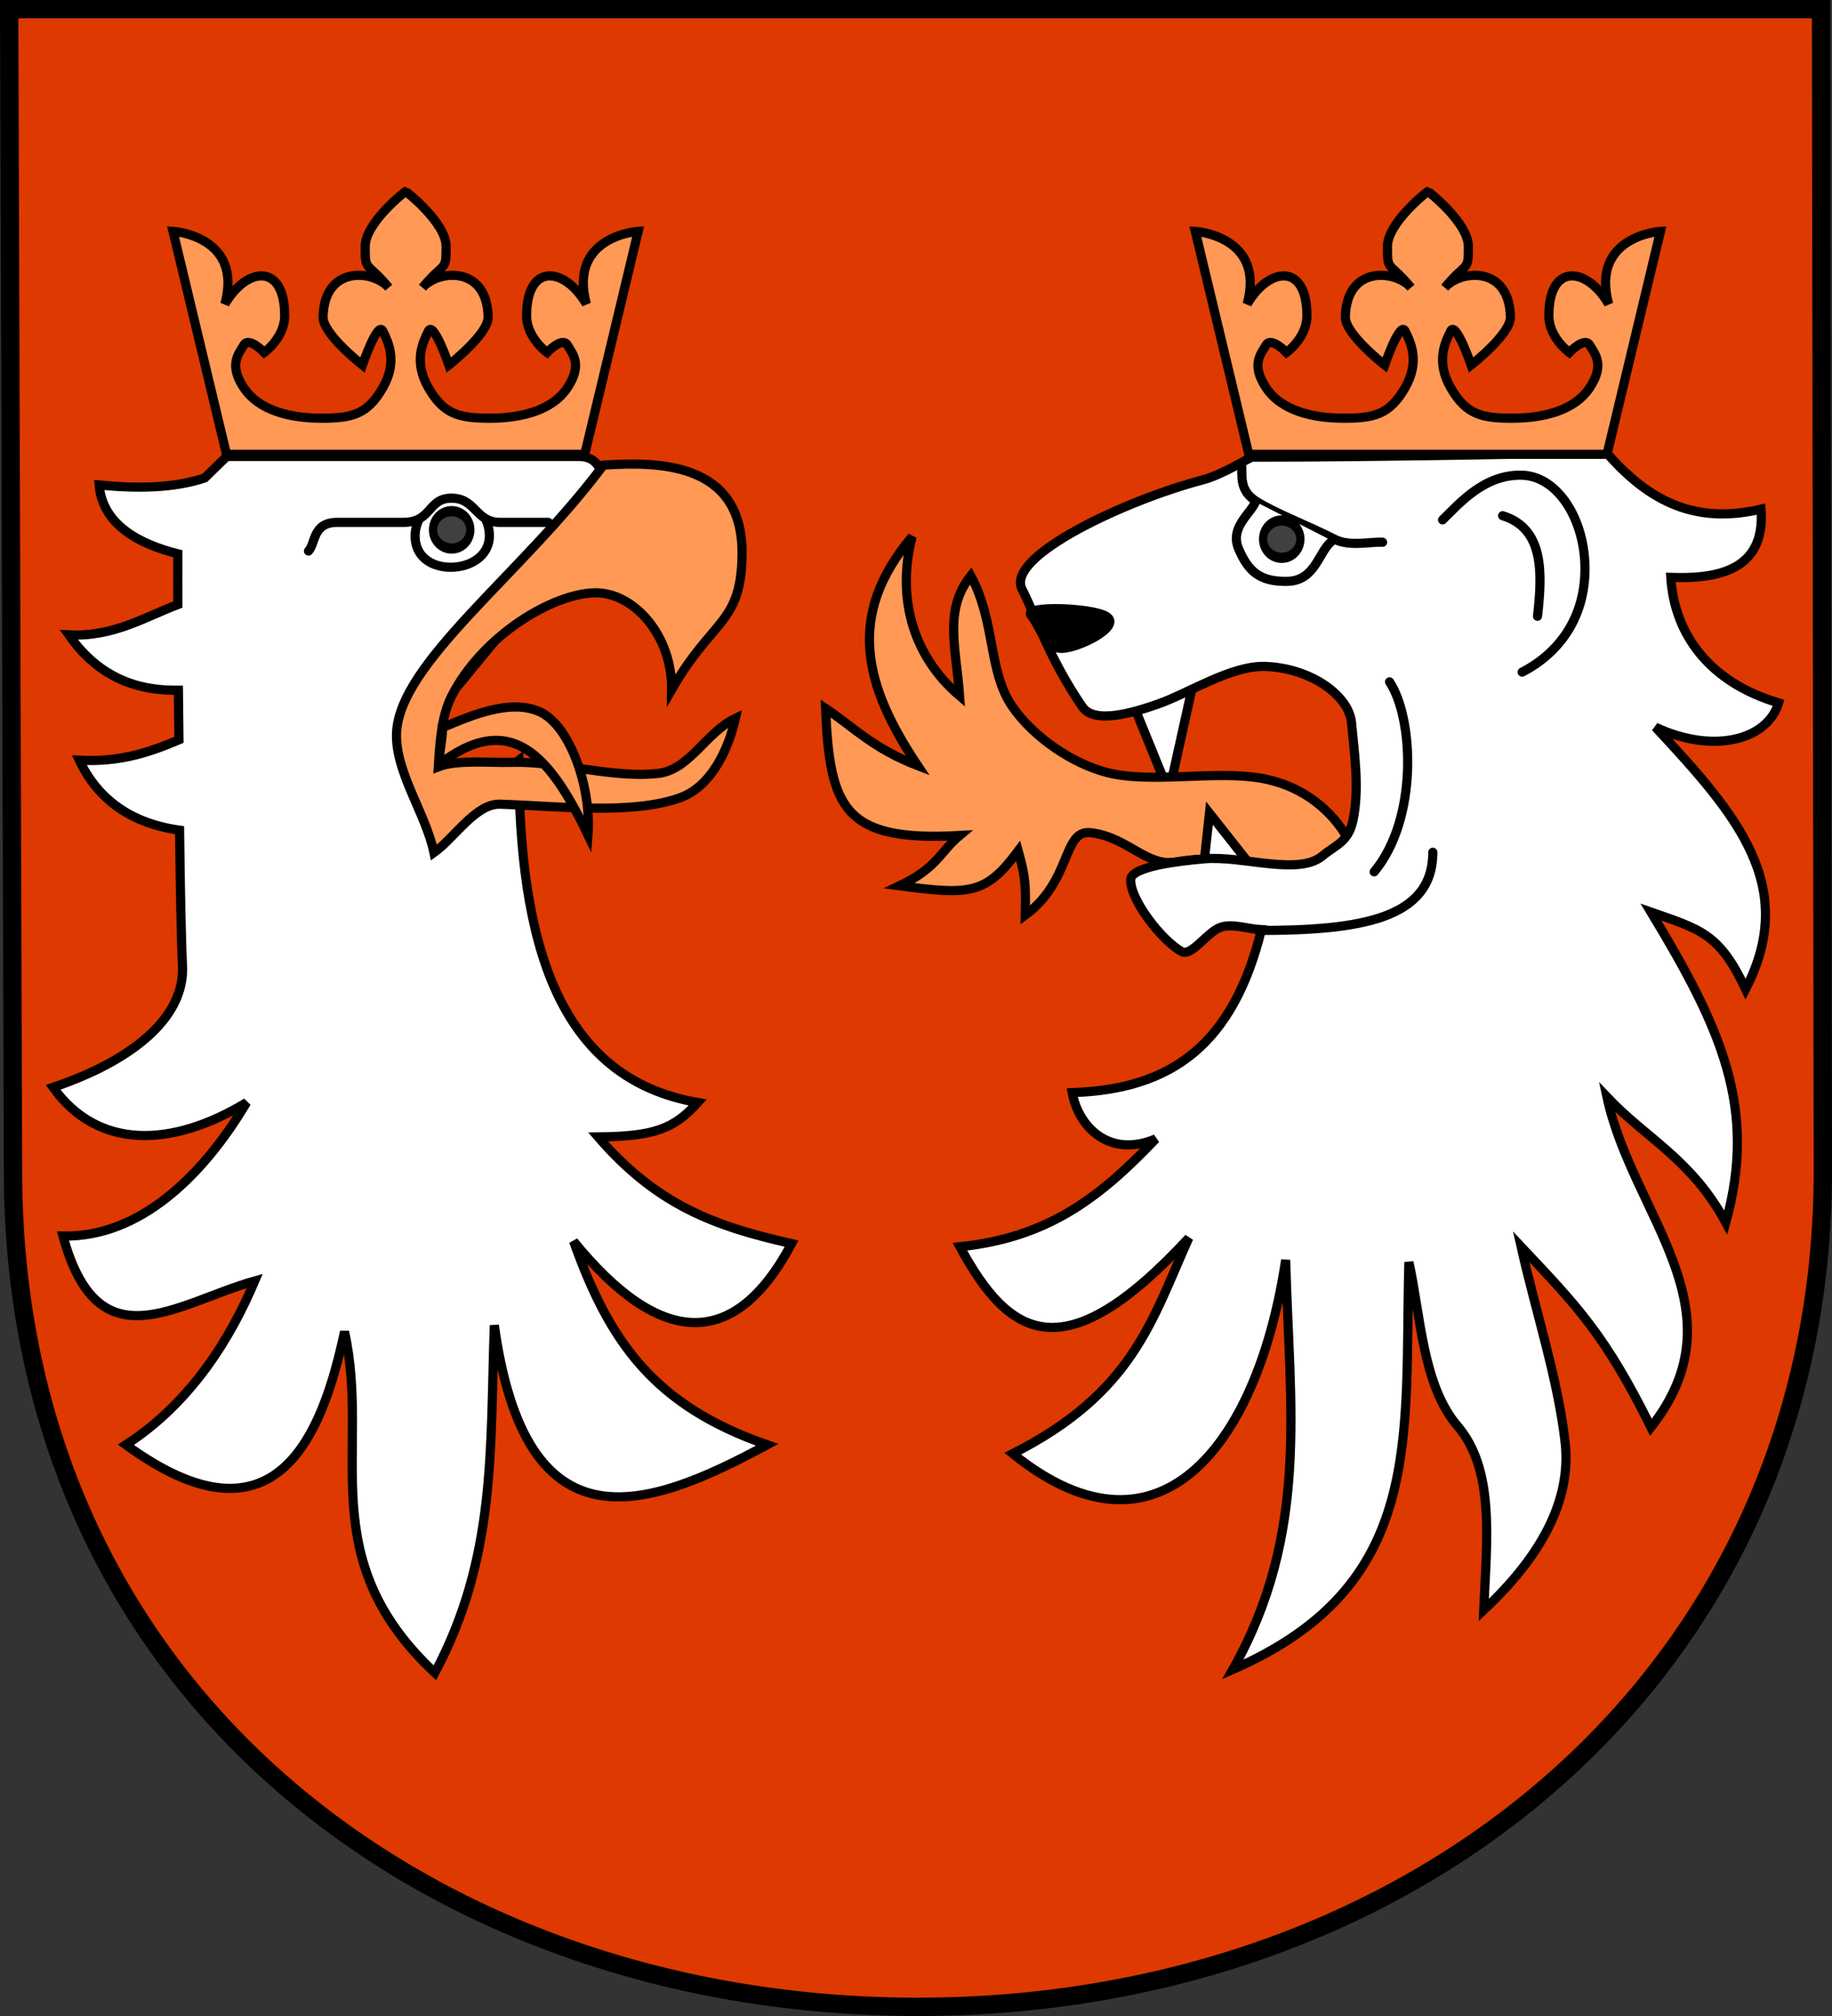
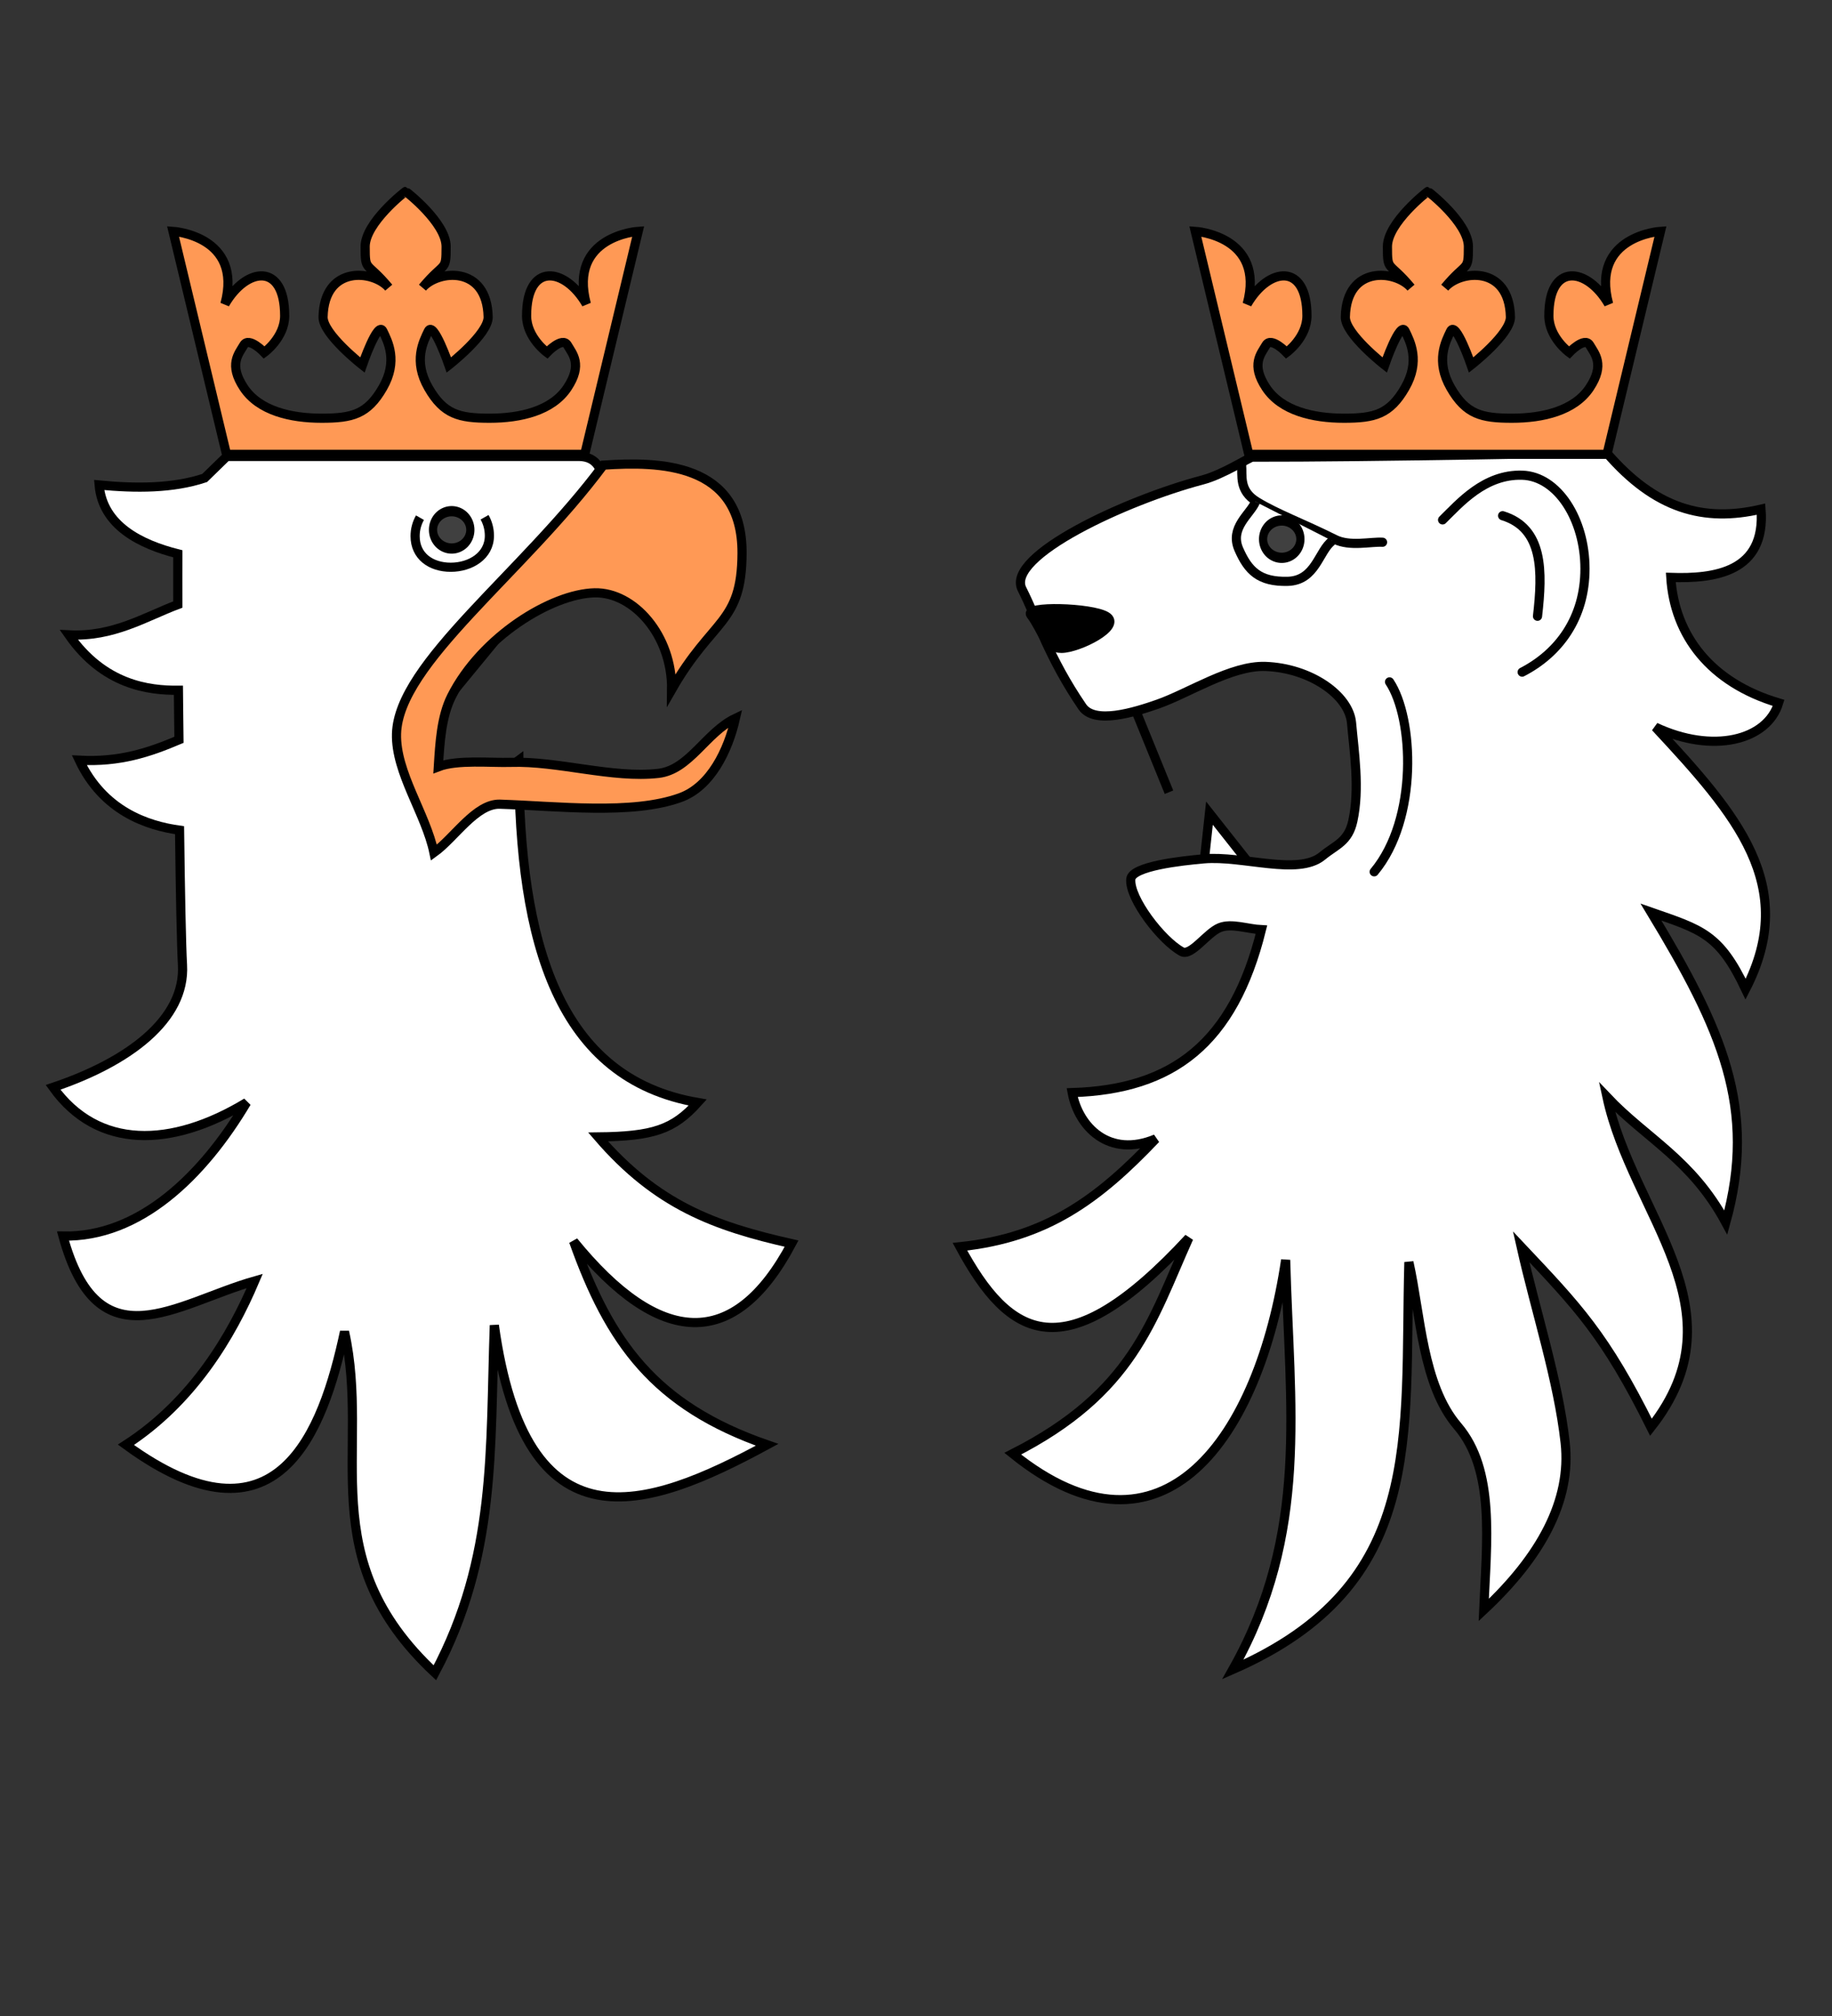
<svg xmlns="http://www.w3.org/2000/svg" version="1.0" width="750" height="825" id="svg2">
  <rect width="100%" height="100%" fill="#333333" stroke="none" />
  <defs id="defs4">
    <marker markerUnits="strokeWidth" refX="0" refY="5" markerWidth="4" markerHeight="3" orient="auto" viewBox="0 0 10 10" id="ArrowEnd">
      <path d="M 0,0 L 10,5 L 0,10 L 0,0 z " id="path7" />
    </marker>
    <marker markerUnits="strokeWidth" refX="10" refY="5" markerWidth="4" markerHeight="3" orient="auto" viewBox="0 0 10 10" id="ArrowStart">
      <path d="M 10,0 L 0,5 L 10,10 L 10,0 z " id="path10" />
    </marker>
  </defs>
  <g transform="translate(-212.542,269.397)" id="layer1">
-     <path d="M 216.292,-265.647 L 217.864,209.733 C 217.864,424.371 390.388,551.853 588.328,551.853 C 792.722,551.853 958.792,415.391 958.792,209.733 L 958.057,-265.647 L 216.292,-265.647 z " style="fill:#de3900;fill-opacity:1;stroke:#000000;stroke-width:7.5;stroke-miterlimit:4;stroke-dasharray:none;stroke-opacity:1" id="path5974" />
    <g transform="translate(11.513,148.724)" id="g3345" />
    <g transform="matrix(1.119,0,0,1.119,-68.934,5.215)" id="g4371">
      <path d="M 322.997,-227.214 L 314.893,-219.324 C 303.255,-215.454 289.765,-215.473 276.296,-216.765 C 277.57,-201.895 291.477,-195.038 305.084,-191.602 C 305.056,-185.522 305.071,-181.25 305.084,-173.049 C 293.121,-168.546 281.491,-161.103 265.207,-161.96 C 277.981,-143.631 294.374,-141.591 305.297,-141.702 C 305.332,-135.514 305.461,-129.834 305.51,-123.576 C 294.562,-118.945 283.862,-115.333 269.045,-116.112 C 277.824,-97.521 293.842,-92.176 305.724,-90.523 C 306.003,-67.693 306.394,-48.156 306.79,-41.263 C 307.935,-21.307 287.045,-5.756 259.449,3.519 C 275.781,26.267 302.642,25.769 330.247,9.063 C 314.319,35.855 291.08,58.482 263.074,57.897 C 275.982,105.207 304.221,82.564 333.232,74.317 C 324.76,94.268 310.681,118.314 286.105,134.239 C 341.492,174.682 358.19,129.724 366.072,92.869 C 375.749,136.6 354.022,175.498 399.126,217.619 C 421.679,175.298 419.258,136.065 420.877,90.524 C 432.389,173.474 476.152,158.378 520.676,134.239 C 479.384,119.919 462.99,96.682 449.878,59.816 C 481.311,98.467 508.667,100.12 529.633,60.669 C 501.362,54.319 480.267,46.511 458.835,21.645 C 478.978,21.439 486.429,18.932 495.3,9.063 C 444.548,0.359 429.858,-48.63 429.833,-116.112 L 399.552,-93.508 L 389.956,-121.87 L 463.953,-211.86 C 459.927,-216.96 461.673,-226.945 452.011,-227.214 L 322.997,-227.214 z " transform="translate(11.513,148.724)" style="fill:#ffffff;fill-rule:evenodd;stroke:#000000;stroke-width:3.351;stroke-linecap:butt;stroke-linejoin:miter;stroke-miterlimit:4;stroke-dasharray:none;stroke-opacity:1" id="path6191" />
-       <path d="M 440.652,-203.096 L 422.938,-203.096 C 414.024,-203.096 414.081,-211.953 405.224,-211.953 C 396.367,-211.953 398.209,-203.096 387.51,-203.096 L 363.355,-203.096 C 354.313,-203.096 355.505,-195.246 352.888,-192.629" transform="translate(11.513,148.724)" style="fill:#ffffff;fill-rule:evenodd;stroke:#000000;stroke-width:3.351;stroke-linecap:round;stroke-linejoin:miter;stroke-miterlimit:4;stroke-dasharray:none;stroke-opacity:1" id="path2214" />
      <path d="M 417.309,-204.965 C 418.434,-202.986 419.079,-200.684 419.079,-198.228 C 419.079,-190.84 412.128,-186.684 404.933,-186.684 C 397.739,-186.684 391.9,-190.681 391.9,-198.069 C 391.9,-200.528 392.547,-202.832 393.675,-204.813" transform="translate(11.513,148.724)" style="fill:none;fill-opacity:0.749;stroke:#000000;stroke-width:3.351;stroke-miterlimit:4;stroke-opacity:1" id="path3189" />
      <path d="M 38.466 52.367 A 1.18 0.944 0 1 1  36.106,52.367 A 1.18 0.944 0 1 1  38.466 52.367 z" transform="matrix(5.783,0,0,7.229,201.166,-430.195)" style="fill:#000000;fill-opacity:0.749;stroke:#000000;stroke-width:0.518;stroke-miterlimit:4;stroke-dasharray:none;stroke-opacity:1" id="path2216" />
-       <path d="M 650.85,-145.782 L 667.704,-104.415 L 678.939,-154.975 L 650.85,-145.782 z " transform="translate(11.513,148.724)" style="fill:#ffffff;fill-rule:evenodd;stroke:#000000;stroke-width:3.351;stroke-linecap:butt;stroke-linejoin:miter;stroke-miterlimit:4;stroke-dasharray:none;stroke-opacity:1" id="path3209" />
-       <path d="M 735.628,-80.922 C 734.606,-87.051 724.534,-105.483 701.41,-109.522 C 684.571,-112.463 661.223,-107.52 645.232,-111.565 C 632.283,-114.84 618.109,-124.626 610.504,-135.568 C 601.426,-148.629 604.376,-166.551 595.183,-183.575 C 585.139,-170.977 589.906,-156.848 591.097,-139.654 C 573.052,-154.975 568.286,-176.936 573.733,-197.875 C 549.39,-169.105 556.199,-143.399 575.776,-114.118 C 559.433,-120.417 552.284,-128.248 542.069,-135.057 C 543.602,-98.627 548.709,-86.2 591.097,-88.583 C 583.777,-82.455 583.096,-76.837 569.137,-70.198 C 594.843,-66.793 600.631,-66.963 612.547,-82.965 C 615.441,-72.581 615.271,-69.857 615.101,-59.473 C 632.294,-72.07 628.672,-90.844 639.104,-89.604 C 652.687,-87.99 659.469,-77.026 670.257,-78.88 C 696.85,-83.449 712.816,-72.07 734.096,-68.665 C 734.606,-72.751 735.117,-76.837 735.628,-80.922 z " transform="translate(11.513,148.724)" style="fill:#ff9955;fill-rule:evenodd;stroke:#000000;stroke-width:3.351;stroke-linecap:butt;stroke-linejoin:miter;stroke-miterlimit:4;stroke-dasharray:none;stroke-opacity:1" id="path3213" />
+       <path d="M 650.85,-145.782 L 667.704,-104.415 L 650.85,-145.782 z " transform="translate(11.513,148.724)" style="fill:#ffffff;fill-rule:evenodd;stroke:#000000;stroke-width:3.351;stroke-linecap:butt;stroke-linejoin:miter;stroke-miterlimit:4;stroke-dasharray:none;stroke-opacity:1" id="path3209" />
      <path d="M 705.496,-67.644 L 682.514,-96.754 L 679.45,-68.665 L 705.496,-67.644 z " transform="translate(11.513,148.724)" style="fill:#ffffff;fill-rule:evenodd;stroke:#000000;stroke-width:3.351;stroke-linecap:butt;stroke-linejoin:miter;stroke-miterlimit:4;stroke-dasharray:none;stroke-opacity:1" id="path3211" />
      <path d="M 701.529,-54.139 C 691.251,-12.609 669.155,4.297 632.284,5.444 C 634.603,17.975 645.787,29.521 662.881,22.353 C 641.948,44.369 622.986,58.505 591.22,61.807 C 609.283,95.206 629.317,107.922 674.958,58.586 C 661.366,88.828 654.669,115.131 610.544,137.493 C 665.493,181.835 700.744,131.624 710.386,66.638 C 711.824,120.498 719.172,166.48 691.062,216.401 C 761.78,185.462 753.703,131.87 755.476,67.443 C 759.77,86.767 760.414,112.344 773.283,127.386 C 787.109,143.545 783.93,169.609 782.852,194.661 C 803.617,175.248 815.01,154.748 812.643,133.467 C 810.087,110.482 801.908,85.694 796.54,61.807 C 817.3,83.815 827.225,94.004 844.045,127.831 C 878.075,84.618 837.249,50.268 827.942,7.055 C 842.435,22.353 858.898,29.772 871.421,52.95 C 882.979,11.167 869.914,-17.812 844.045,-60.58 C 862.481,-54.141 869.097,-52.627 878.668,-32.399 C 898.197,-70.247 875.373,-96.276 845.655,-128.215 C 866.595,-118.363 886.55,-123.285 890.745,-137.072 C 865.775,-144.49 852.624,-161.759 851.292,-182.967 C 867.22,-182.422 886.104,-184.833 884.304,-207.927 C 863.455,-203.086 845.642,-207.861 827.749,-228.629 C 827.749,-228.629 740.523,-226.844 698.207,-226.955 C 697.201,-226.957 687.557,-220.604 679.976,-218.61 C 651.945,-211.237 607.857,-190.757 613.933,-178.687 C 619.761,-167.109 623.78,-153.551 636.003,-135.641 C 640.453,-129.121 654.993,-133.622 663.581,-136.626 C 674.978,-140.612 690.508,-150.858 702.979,-150.415 C 719.304,-149.835 733.599,-139.948 734.497,-129.732 C 735.414,-119.302 737.565,-105.761 734.972,-93.916 C 733.288,-86.225 728.874,-85.254 723.772,-81.068 C 714.881,-73.774 694.725,-81.308 680.435,-80.047 C 672.4,-79.338 654.129,-77.37 653.732,-72.605 C 653.144,-65.551 664.97,-50.16 672.373,-46.121 C 675.804,-44.25 681.518,-52.948 686.235,-54.876 C 690.556,-56.642 696.431,-54.384 701.529,-54.139 z " transform="translate(11.513,148.724)" style="fill:#ffffff;fill-rule:evenodd;stroke:#000000;stroke-width:3.351;stroke-linecap:butt;stroke-linejoin:miter;stroke-miterlimit:4;stroke-dasharray:none;stroke-opacity:1" id="path3191" />
-       <path d="M 764.227,-82.455 C 764.227,-58.01 737.689,-53.855 700.389,-53.855" transform="translate(11.513,148.724)" style="fill:#ffffff;fill-rule:evenodd;stroke:#000000;stroke-width:3.351;stroke-linecap:round;stroke-linejoin:round;stroke-miterlimit:4;stroke-dasharray:none;stroke-opacity:1" id="path3193" />
      <path d="M 748.395,-144.761 C 757.248,-131.482 758.95,-94.712 742.778,-75.305" transform="translate(11.513,148.724)" style="fill:#ffffff;fill-rule:evenodd;stroke:#000000;stroke-width:3.351;stroke-linecap:round;stroke-linejoin:round;stroke-miterlimit:4;stroke-dasharray:none;stroke-opacity:1" id="path3195" />
      <path d="M 767.802,-204.003 C 774.059,-210.132 783.15,-220.75 796.913,-220.346 C 809.936,-219.963 819.895,-204.131 819.895,-186.128 C 819.895,-168.126 810.319,-155.23 796.913,-148.336" transform="translate(11.513,148.724)" style="fill:#ffffff;fill-rule:evenodd;stroke:#000000;stroke-width:3.351;stroke-linecap:round;stroke-linejoin:round;stroke-miterlimit:4;stroke-dasharray:none;stroke-opacity:1" id="path3197" />
      <path d="M 789.763,-205.535 C 804.744,-200.939 804.403,-185.107 802.531,-168.764" transform="translate(11.513,148.724)" style="fill:#ffffff;fill-rule:evenodd;stroke:#000000;stroke-width:3.351;stroke-linecap:round;stroke-linejoin:round;stroke-miterlimit:4;stroke-dasharray:none;stroke-opacity:1" id="path3199" />
      <path d="M 694.26,-224.143 C 694.643,-220.185 693.139,-214.759 699.878,-210.642 C 707.297,-206.109 716.807,-202.689 728.478,-196.853 C 733.84,-194.172 741.501,-196.087 745.842,-195.832" transform="translate(11.513,148.724)" style="fill:#ffffff;fill-rule:evenodd;stroke:#000000;stroke-width:3.351;stroke-linecap:round;stroke-linejoin:round;stroke-miterlimit:4;stroke-dasharray:none;stroke-opacity:1" id="path3201" />
      <path d="M 699.367,-210.642 C 697.452,-206.046 689.792,-201.194 693.239,-193.278 C 696.686,-185.362 700.772,-181.277 711.114,-181.532 C 721.456,-181.787 722.477,-192.767 727.456,-196.342" transform="translate(11.513,148.724)" style="fill:#ffffff;fill-rule:evenodd;stroke:#000000;stroke-width:3.351;stroke-linecap:butt;stroke-linejoin:miter;stroke-miterlimit:4;stroke-dasharray:none;stroke-opacity:1" id="path3205" />
      <path d="M 38.466 52.367 A 1.18 0.944 0 1 1  36.106,52.367 A 1.18 0.944 0 1 1  38.466 52.367 z" transform="matrix(5.783,0,0,7.229,504.845,-426.799)" style="fill:#000000;fill-opacity:0.749;stroke:#000000;stroke-width:0.518;stroke-miterlimit:4;stroke-dasharray:none;stroke-opacity:1" id="path3203" />
      <path d="M 617.143,-169.275 C 614.571,-172.68 639.206,-172.033 644.722,-168.764 C 650.862,-165.126 634.508,-157.018 628.379,-157.018 C 622.251,-157.018 621.485,-163.529 617.143,-169.275 z " transform="translate(11.513,148.724)" style="fill:#000000;fill-rule:evenodd;stroke:#000000;stroke-width:3.351;stroke-linecap:butt;stroke-linejoin:miter;stroke-miterlimit:4;stroke-dasharray:none;stroke-opacity:1" id="path3207" />
      <path d="M 485.742,-141.903 C 500.767,-168.191 511.401,-165.813 511.508,-191.824 C 511.644,-225.129 480.911,-225.373 460.781,-224.031 C 431.258,-184.309 385.826,-151.662 385.095,-125.799 C 384.706,-111.614 395.831,-96.544 398.783,-82.32 C 406.298,-87.688 414.109,-100.314 422.938,-100.034 C 443.75,-99.373 471.325,-96.021 488.963,-102.449 C 500.043,-106.488 506.408,-119.626 509.092,-131.435 C 498.356,-126.336 492.291,-112.607 480.911,-111.306 C 464.11,-109.386 444.09,-115.896 426.964,-115.332 C 419.667,-115.091 407.371,-116.405 400.393,-113.722 C 400.93,-122.31 401.454,-132.016 405.224,-139.487 C 416.216,-161.27 441.779,-176.964 457.561,-177.33 C 471.841,-177.662 486.01,-161.764 485.742,-141.903 z " transform="translate(11.513,148.724)" style="fill:#ff9955;fill-opacity:1;fill-rule:evenodd;stroke:#000000;stroke-width:3.351;stroke-linecap:butt;stroke-linejoin:miter;stroke-miterlimit:4;stroke-dasharray:none;stroke-opacity:1" id="path6210" />
-       <path d="M 400.755,-114.681 C 426.789,-134.542 441.189,-118.016 455.145,-88.761 C 456.487,-105.938 448.602,-128.905 437.431,-133.851 C 426.728,-138.59 412.603,-132.588 401.868,-128.025 C 402.136,-124.536 400.486,-118.17 400.755,-114.681 z " transform="translate(11.513,148.724)" style="fill:#ff9955;fill-opacity:1;fill-rule:evenodd;stroke:#000000;stroke-width:3.351;stroke-linecap:butt;stroke-linejoin:miter;stroke-miterlimit:4;stroke-dasharray:none;stroke-opacity:1" id="path2212" />
      <path d="M 399.935,-175.401 C 399.798,-175.401 385.135,-163.961 385.135,-155.229 C 385.135,-145.808 385.523,-150.093 393.757,-140.228 C 388.184,-146.662 370.166,-148.551 369.739,-129.499 C 369.599,-123.244 384.129,-111.923 384.129,-111.923 C 384.129,-111.923 389.731,-128.209 391.601,-124.349 C 393.471,-120.489 397.21,-113.379 391.601,-103.621 C 385.992,-93.863 380.382,-92.462 369.164,-92.462 C 357.946,-92.462 346.336,-95.15 340.727,-103.621 C 335.118,-112.092 338.857,-115.982 340.727,-119.199 C 342.597,-122.415 348.22,-116.496 348.22,-116.496 C 348.22,-116.496 355.692,-121.93 355.692,-129.928 C 355.692,-149.489 341.71,-147.789 333.83,-134.22 C 340.551,-159.156 314.841,-160.809 314.841,-160.809 L 334.41,-79.251 L 465.461,-79.251 L 485.03,-160.809 C 485.03,-160.809 459.34,-159.156 466.062,-134.22 C 458.181,-147.789 444.199,-149.489 444.199,-129.928 C 444.199,-121.93 451.672,-116.496 451.672,-116.496 C 451.672,-116.496 457.274,-122.415 459.144,-119.199 C 461.014,-115.982 464.753,-112.092 459.144,-103.621 C 453.535,-95.15 441.925,-92.462 430.707,-92.462 C 419.489,-92.462 413.879,-93.863 408.27,-103.621 C 402.661,-113.379 406.4,-120.489 408.27,-124.349 C 410.139,-128.209 415.762,-111.923 415.762,-111.923 C 415.762,-111.923 430.272,-123.244 430.132,-129.499 C 429.705,-148.551 411.687,-146.662 406.114,-140.228 C 414.348,-150.093 414.757,-145.808 414.757,-155.229 C 414.757,-163.961 400.073,-175.401 399.935,-175.401 z " style="fill:#ff9955;fill-opacity:1;fill-rule:evenodd;stroke:#000000;stroke-width:3.351;stroke-linecap:butt;stroke-linejoin:miter;stroke-miterlimit:4;stroke-dasharray:none;stroke-opacity:1" id="path5417" />
      <path d="M 773.935,-175.401 C 773.798,-175.401 759.135,-163.961 759.135,-155.229 C 759.135,-145.808 759.523,-150.093 767.757,-140.228 C 762.184,-146.662 744.166,-148.551 743.739,-129.499 C 743.599,-123.244 758.129,-111.923 758.129,-111.923 C 758.129,-111.923 763.731,-128.209 765.601,-124.349 C 767.471,-120.489 771.21,-113.379 765.601,-103.621 C 759.992,-93.863 754.382,-92.462 743.164,-92.462 C 731.946,-92.462 720.336,-95.15 714.727,-103.621 C 709.118,-112.092 712.857,-115.982 714.727,-119.199 C 716.597,-122.415 722.22,-116.496 722.22,-116.496 C 722.22,-116.496 729.692,-121.93 729.692,-129.928 C 729.692,-149.489 715.71,-147.789 707.83,-134.22 C 714.551,-159.156 688.841,-160.809 688.841,-160.809 L 708.41,-79.251 L 839.461,-79.251 L 859.03,-160.809 C 859.03,-160.809 833.34,-159.156 840.062,-134.22 C 832.181,-147.789 818.199,-149.489 818.199,-129.928 C 818.199,-121.93 825.672,-116.496 825.672,-116.496 C 825.672,-116.496 831.274,-122.415 833.144,-119.199 C 835.014,-115.982 838.753,-112.092 833.144,-103.621 C 827.535,-95.15 815.925,-92.462 804.707,-92.462 C 793.489,-92.462 787.879,-93.863 782.27,-103.621 C 776.661,-113.379 780.4,-120.489 782.27,-124.349 C 784.139,-128.209 789.762,-111.923 789.762,-111.923 C 789.762,-111.923 804.272,-123.244 804.132,-129.499 C 803.705,-148.551 785.687,-146.662 780.114,-140.228 C 788.348,-150.093 788.757,-145.808 788.757,-155.229 C 788.757,-163.961 774.073,-175.401 773.935,-175.401 z " style="fill:#ff9955;fill-opacity:1;fill-rule:evenodd;stroke:#000000;stroke-width:3.351;stroke-linecap:butt;stroke-linejoin:miter;stroke-miterlimit:4;stroke-dasharray:none;stroke-opacity:1" id="path4393" />
    </g>
  </g>
</svg>